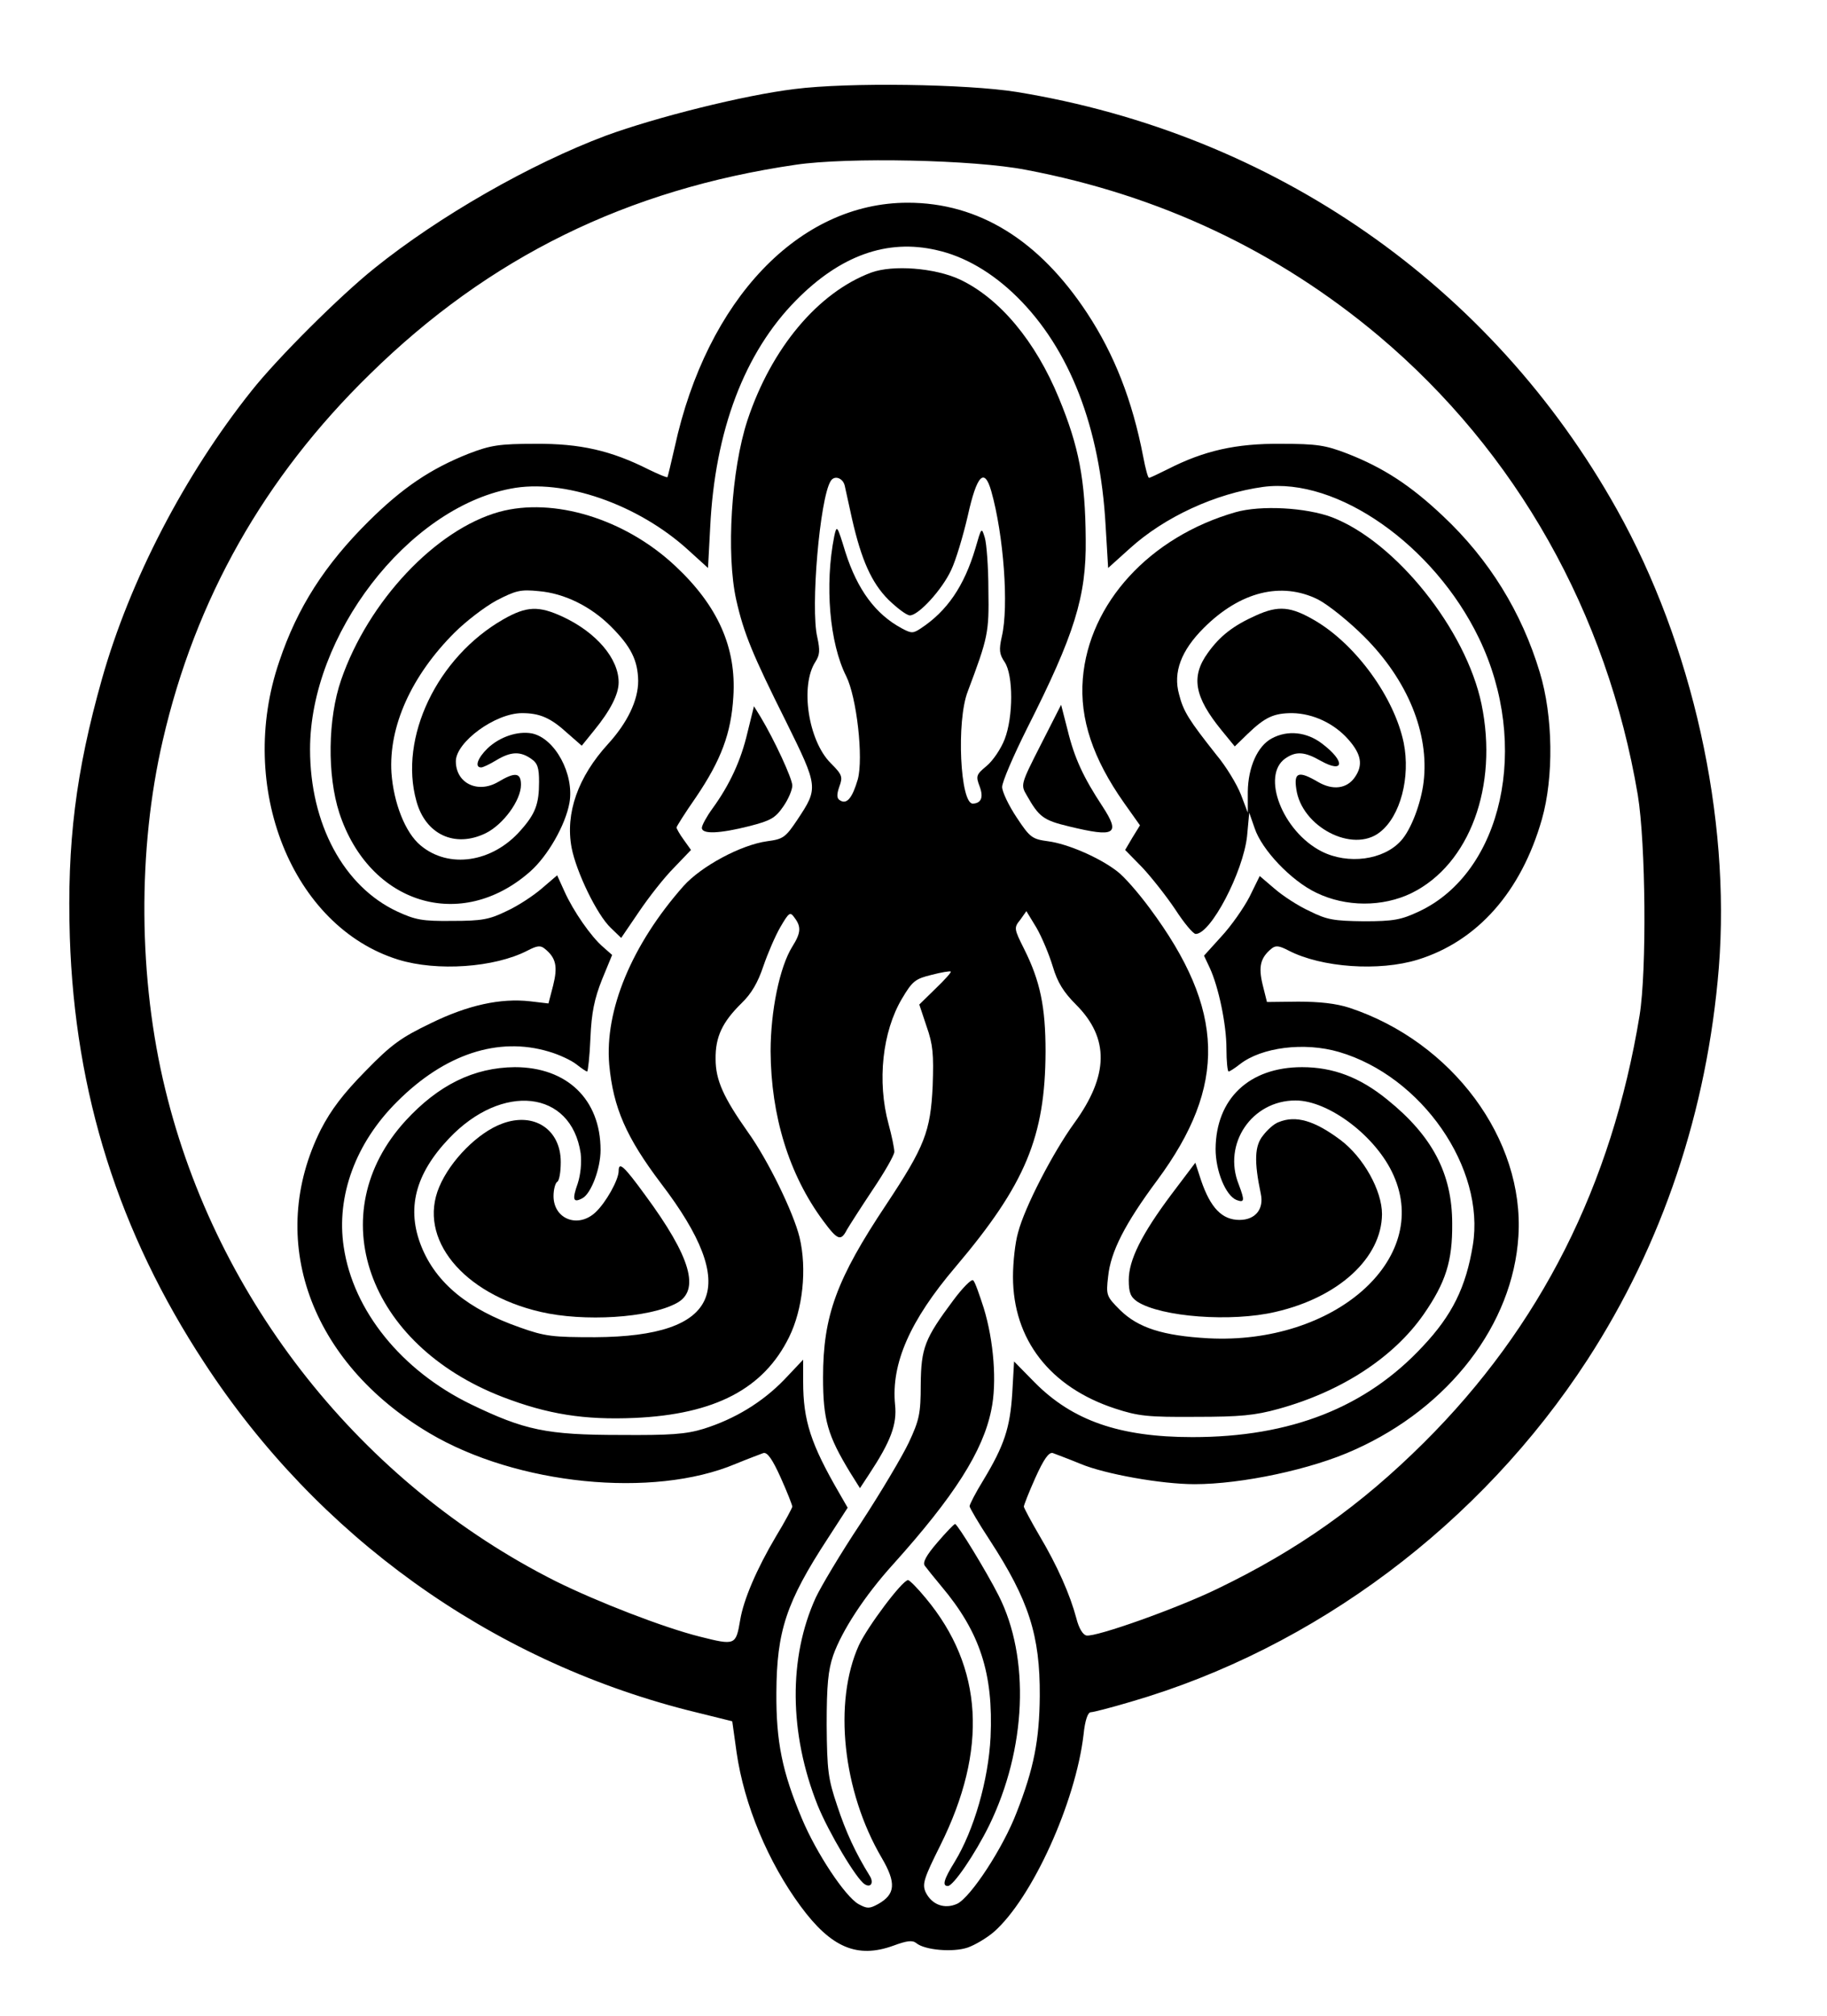
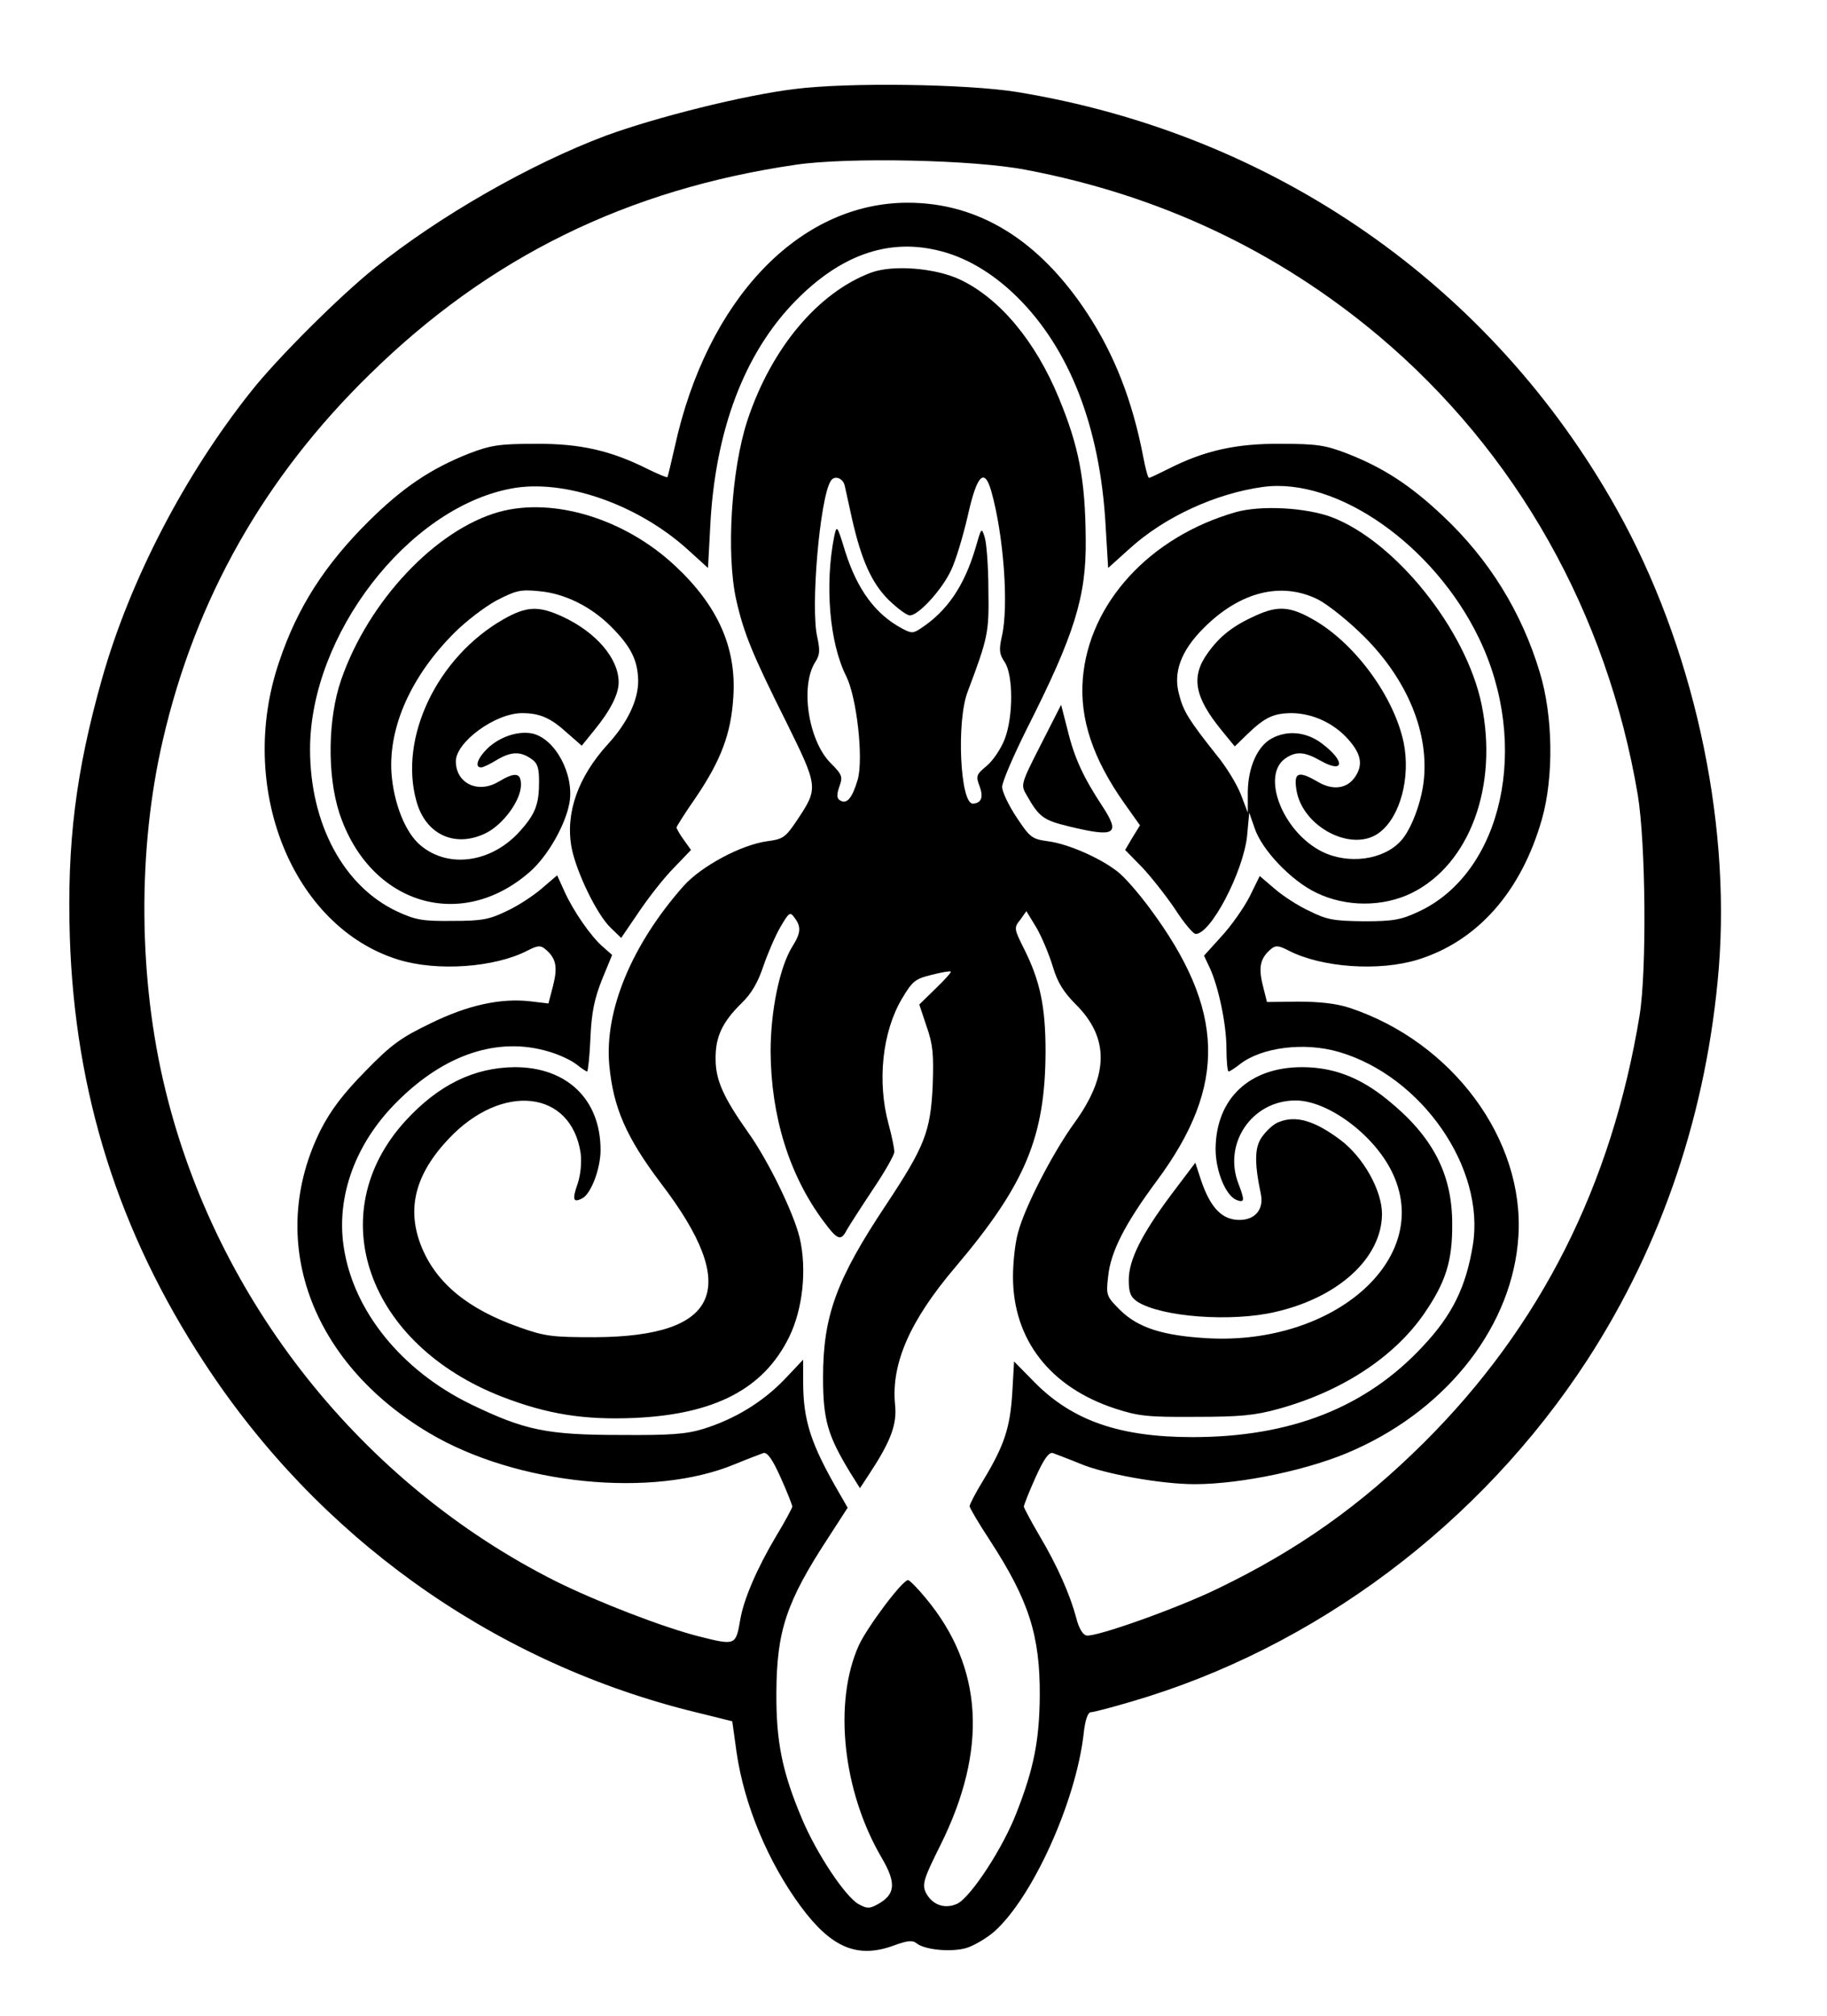
<svg xmlns="http://www.w3.org/2000/svg" data-bbox="19.153 23.424 456.541 515.497" viewBox="0 0 505 557" height="742.667" width="673.333" data-type="shape">
  <g>
    <path d="M219.6 24.6c-14 1.7-38.3 7.8-52.2 12.9-20.8 7.8-46 22.2-63.9 36.6-9.5 7.6-26.8 24.8-34 33.9-18.5 23.2-33.6 52.3-41.3 79.5-7.3 25.8-9.7 45.6-8.9 71.4 1.4 43.2 13.5 81.5 37.2 117.6 31.3 47.9 78.8 81.9 133.4 95.9l12.5 3.1 1.2 8.6c2.1 14.5 8.7 30.3 17.7 42.5 8.4 11.4 15.6 14.5 25.6 10.9 3.8-1.4 5.3-1.6 6.4-.7 2.3 1.9 10.1 2.6 14.2 1.2 2-.7 5.2-2.6 7.2-4.3 10.6-9.3 22.6-35.8 24.8-54.5.4-4 1.2-6.2 2-6.2.7 0 5.7-1.3 11.1-2.9 50.9-14.8 96.7-49.1 126.2-94.5 20.7-31.9 33.1-68.8 36.3-108.3 3.3-41.6-7.3-89.3-28.2-126.6C412.2 78.7 352.1 37 281 25.4c-13.8-2.2-46.6-2.7-61.4-.8zm63.9 22.3c37 7 69.6 22.4 97.6 45.9 38.1 32.1 63.1 76.5 71.6 126.8 2.2 13.4 2.5 48.5.5 60.9-7.7 46.9-27.4 86-59.6 118-17.5 17.4-34.9 29.7-57.1 40.4-11.1 5.4-33.6 13.4-36.2 12.9-1-.2-2.1-2-2.8-4.8-1.7-6.4-5.2-14.4-10.2-22.8-2.4-4.1-4.3-7.7-4.3-8 0-.4 1.4-4 3.2-8 2.3-5.1 3.7-7.1 4.8-6.8.8.3 4.3 1.6 7.7 3 6.7 2.8 22.3 5.6 31.5 5.6 13 0 32.4-4.1 44.2-9.5 26.2-11.7 43.8-34.7 45.3-59 1.7-26.8-18.3-53.7-46.7-63.1-3.7-1.2-8.3-1.7-14.2-1.7l-8.6.1-1.2-4.8c-1.2-5-.6-7.4 2.4-9.9 1.2-1 2.1-.9 4.8.5 9.1 4.7 25 5.8 35.7 2.5 16.5-5.1 28.6-18.8 34.3-38.8 3.3-11.6 3.1-28.5-.6-40.6-5-16.6-14-31.2-26.8-43.2-8.9-8.4-16.4-13.3-26.4-17.2-6-2.3-8.3-2.7-18.4-2.7-12.4-.1-21.2 1.9-31.2 7-2.6 1.3-4.9 2.4-5.2 2.4-.3 0-1-2.6-1.6-5.8-3-15.6-8-28.3-15.5-39.7-13.3-20.2-30-30.5-49.6-30.5-30 0-55.5 26.7-64.4 67.5-1 4.4-1.9 8.1-2 8.3-.2.2-2.5-.8-5.2-2.1-10.3-5.2-18.9-7.2-31.3-7.1-10 0-12.4.4-18.4 2.7-10.6 4.2-18.3 9.4-27.7 18.7-12.1 12-19.7 23.8-24.7 38.7-11.9 34.7 3.5 73.3 32.9 82.4 10.7 3.3 26.6 2.2 35.7-2.5 2.7-1.4 3.6-1.5 4.8-.5 3.1 2.5 3.6 4.9 2.3 10.1l-1.3 5-5.1-.6c-8.1-.9-17.1 1-27.5 6.1-8.1 3.9-10.8 5.8-18 13.2-6.2 6.3-9.5 10.7-12.3 16.1-15.2 30.3-3.1 64.3 30 83.9 24.1 14.3 61.8 18.1 84.6 8.5 3.4-1.4 6.9-2.7 7.7-3 1.1-.3 2.5 1.7 4.8 6.8 1.8 4 3.2 7.6 3.2 8 0 .3-2 4.1-4.5 8.2-5.4 9.1-9 17.6-9.9 23.1-1.2 7-1.3 7.1-11.2 4.6-10-2.5-28.3-9.6-39.8-15.3-53.5-26.9-93.7-77.4-107.9-135.8-7.5-30.6-7.7-66.4-.7-96.5 9-39 28-72.6 57.2-101.1 33-32.4 71.2-51.1 117.8-57.9 14.3-2.1 49.2-1.4 63.5 1.4zm-24.6 22.2c7.7 1.7 15.4 6.2 22.2 12.9 14.6 14.4 23 36.1 24.5 63.2l.7 11.7 6-5.4c9.6-8.7 23.7-15.2 36.9-17 20.4-2.7 47.2 16.1 59.6 41.8 14.3 29.6 6.5 64.7-16.6 75.5-4.9 2.3-7 2.7-15.2 2.7-8.3-.1-10.2-.4-15-2.8-3.1-1.4-7.4-4.2-9.7-6.2l-4.1-3.5-2.8 5.7c-1.6 3.1-5.1 8.1-7.8 11l-4.8 5.3 1.6 3.4c2.4 5.2 4.6 15.5 4.6 22.3 0 3.5.3 6.3.6 6.3s1.7-.9 3.1-2c6-4.7 17.8-6.2 27.4-3.4 22.9 6.7 40.5 32.1 37 53.4-1.9 11.6-5.7 19.3-13.8 27.9-15.7 16.9-36.5 25.1-63.7 25.1-20.2 0-33.2-4.6-43.6-15.1l-5.7-5.8-.5 8.7c-.6 9.6-2.2 14.5-8 24.1-2.1 3.4-3.8 6.7-3.8 7.2 0 .4 2.5 4.7 5.6 9.4 10.8 16.6 13.9 26.3 13.8 43-.1 12.1-1.6 20-6.4 32.2-3.7 9.7-12.6 23.3-16.4 25.2-3.5 1.6-7.1.3-8.8-3.3-.9-2.2-.4-3.8 4.1-12.8 13.2-26.5 11.9-49.2-4-68.3-2.3-2.8-4.5-5-4.9-5-1.6 0-11.3 13-13.6 18-7.1 15.7-4.5 40.3 6.3 58.7 4.1 7 3.8 10.1-1 12.8-2.4 1.3-3 1.3-5.4 0-3.7-2.1-11.6-14-15.6-23.5-5.5-13-7.2-21.4-7.1-35 .1-16.9 2.7-24.9 14.2-42.5l5.5-8.5-2.3-4c-7.9-13.6-10-20.1-10-30.8v-6.1l-5.2 5.5c-6.1 6.3-13.7 10.9-22.3 13.6-4.9 1.5-9.2 1.8-23 1.7-20.4 0-26.5-1.3-41.4-8.5-19.1-9.3-32.5-25.8-35.1-43.5-2.1-14 3.3-28.7 14.8-40.1 13.1-13.1 27.9-18 41.9-13.8 2.8.8 6.2 2.4 7.6 3.5 1.4 1.1 2.7 2 3 2 .2 0 .7-4.2.9-9.3.3-7 1.1-10.8 3.2-16.1l2.8-6.8-2.5-2.2c-3.3-2.8-8.3-10-10.7-15.4l-2-4.4-4.2 3.6c-2.3 2-6.7 4.9-9.8 6.3-4.7 2.3-6.8 2.7-15 2.7-8.3.1-10.2-.3-15.2-2.6-14.8-6.9-24.1-24.2-24.1-44.8 0-31.5 26.9-66.5 55.4-72 14.6-2.9 35.3 4.3 49.2 17l5.4 4.9.6-11.2c1.3-26.8 9.5-48.3 23.7-62.7 12.2-12.4 25.2-17.1 38.9-13.9z" />
    <path d="M240.8 75.3c-14.7 5.5-27.6 20.9-34.2 40.8-4.5 13.7-5.9 37-3.1 49.6 2.1 9.3 4.5 15.1 13.8 33.7 8.9 18 8.9 18.3 3.2 26.9-3.4 5.1-4 5.5-8.5 6.1-7.2 1-18.2 6.9-23.1 12.4-14.3 16.2-21.8 34.3-20.5 49.3 1.1 11.9 4.7 20.1 14.3 32.8 22.1 28.9 16.4 42.3-18.2 42.5-11.7 0-13.8-.2-20.8-2.7-14.3-5-23.1-12.2-27.2-22.3-4.2-10.4-1.8-20 7.6-29.9 14.7-15.5 33.8-13.4 36.4 4.1.3 2.6 0 5.8-.8 8.3-1.6 4.5-1.3 5.5 1.3 4.1 2.4-1.3 5-8.2 5-13.3 0-14-9.3-22.9-23.7-22.9-11.3.1-21.1 4.9-30.2 14.8-23.4 25.6-10.7 61.8 26.8 76.3 12.5 4.8 22.6 6.4 36.5 5.8 22.3-1 35.7-8.1 42.7-22.3 3.8-7.7 5-18.8 2.9-27.6-1.7-6.9-8.7-21.3-14.3-29.1-6.7-9.5-8.9-14.3-8.9-20.1-.1-6.2 1.9-10.3 7.2-15.5 2.7-2.6 4.5-5.7 6-10.2 1.2-3.5 3.3-8.4 4.7-10.8 2.4-4.1 2.7-4.3 3.9-2.6 1.9 2.5 1.8 4.2-.6 8-3.5 5.6-6 17.8-6 28.9.1 17.9 5.1 34.1 14.5 46.8 4 5.4 4.9 5.8 6.6 2.5.7-1.2 3.9-6.2 7.1-11 3.3-4.9 6-9.6 6-10.5 0-1-.7-4.4-1.6-7.7-3.2-11.8-1.7-25.5 3.7-34.6 2.9-4.9 3.7-5.5 8.2-6.6 2.7-.7 5.1-1.1 5.3-.9.2.2-1.7 2.3-4.2 4.7l-4.5 4.4 2 6c1.8 5.1 2 7.7 1.7 16.5-.6 12.6-2.2 16.7-12.8 32.7-13.8 20.7-17.5 30.8-17.5 47.8 0 11.8 1.3 16.1 7.5 26.3l2.7 4.3 2.5-3.8c6-9.1 7.8-13.8 7.2-19.3-1.1-11.3 4.1-23.2 16.7-38 19.4-22.9 24.8-36 24.9-59.5 0-12.4-1.5-19.5-5.9-28.3-2.8-5.6-2.9-5.9-1.1-8.1l1.7-2.4 2.8 4.6c1.5 2.6 3.5 7.4 4.5 10.7 1.3 4.4 3 7.1 6.4 10.5 9.3 9.3 9.1 19.6-.5 32.8-5.8 8-13.7 23.2-15.5 30.2-.8 2.7-1.4 8.2-1.4 12.2 0 17.3 10.2 30.5 28.2 36.4 6.4 2.1 9.1 2.4 22.3 2.3 12.3 0 16.4-.4 22.9-2.2 17.4-4.8 31.8-14.2 40.1-26.1 6.1-8.8 8-14.7 7.9-25.1 0-13.8-5.5-24.2-17.9-34.2-7.6-6.2-15-9-23.6-9-14.6 0-23.8 8.7-23.9 22.6 0 6.1 2.8 12.9 5.8 14.1 2.2.8 2.3.2.6-4.3-4.5-11.2 3.6-23.2 15.7-23.2 9.2 0 22.4 10 27.1 20.7 10.4 23.3-16.5 46.8-51.2 45-12.6-.7-19.4-2.9-24.4-7.8-3.8-3.8-3.9-4.1-3.3-9.3.7-6.8 4.6-14.5 13.6-26.6 19.3-26.1 18.8-47-2.1-75.1-3.1-4.2-7.1-8.8-9-10.2-4.9-3.8-13.7-7.6-19.1-8.3-4.4-.6-5-1-8.7-6.6-2.2-3.3-4-7.1-4-8.4 0-1.4 3.1-8.6 6.9-16.2 13.1-25.9 16.4-36.4 16.2-52.2-.1-16.5-1.9-25.7-7.4-39-6.5-15.8-16.4-27.6-27.4-32.8-6.9-3.2-18.5-4.1-24.5-1.9zm-7.3 58.9c.3 1.3 1.2 5.4 2 9.1 2.6 11.4 5.4 17.7 10.1 22.4 2.4 2.3 5 4.3 5.9 4.3 2.4 0 8.9-7.1 11.4-12.5 1.3-2.7 3.3-9.4 4.6-15 2.5-11.3 4.6-13.5 6.5-6.8 3.4 12 4.9 31.8 2.9 40.2-.8 3.6-.7 4.8.8 7 2.4 3.6 2.4 15.1 0 21.3-1 2.6-3.2 5.9-5 7.4-2.9 2.4-3 2.8-1.9 5.7 1.1 3 .4 4.6-1.9 4.7-3.5.1-4.6-22.8-1.4-31 5.6-14.9 5.9-16.2 5.7-28 0-6.3-.5-12.9-1-14.5-.9-2.9-.9-2.9-2.6 3-3.1 10.4-7.8 17.3-15.1 22.1-2.1 1.4-2.6 1.4-5.2 0-7.3-3.9-12.3-10.7-15.6-21-2.3-7.5-2.4-7.7-3.1-4.5-2.7 13.5-1.3 29.6 3.3 38.7 2.9 5.8 4.8 22.6 3.2 28.5-1.5 5.1-3 7-4.9 5.8-.9-.5-1-1.5-.2-3.8 1-2.7.8-3.3-2.4-6.5-6.2-6.2-8.5-21.4-4.2-28 1.2-1.9 1.3-3.1.5-6.8-1.9-8 .7-38.3 3.7-43.1 1-1.7 3.4-.9 3.9 1.3z" />
    <path d="M138 141.4c-17.6 4.9-36.2 24.7-43.7 46.4-3.7 10.7-3.9 26.3-.5 36.8 8.3 25.2 33.6 33 52.7 16.2 4.9-4.3 9.8-12.9 10.9-19 1.4-7.9-4-17.9-10.4-19.2-3.9-.7-8.8.9-12.2 4.1-2.8 2.7-3.7 5.3-1.8 5.3.5 0 2.4-.9 4.2-2 4-2.4 6.6-2.5 9.6-.4 1.8 1.2 2.2 2.5 2.2 6.4 0 6.1-1 8.8-5.1 13.4-7.8 8.9-19.9 10.7-27.7 4.1-4.2-3.5-7.4-11.7-8-20-.8-12.8 5.5-26.8 17.4-38.7 3.1-3.1 8.3-7.1 11.6-8.9 5.4-2.8 6.7-3.1 11.7-2.6 7.1.6 14.4 4.2 20 9.8 5.6 5.6 7.4 9.4 7.5 15 0 5.4-3 11.6-8.4 17.5-8.2 9-11.8 19-10 28.6 1.3 6.7 7 18.5 10.8 22.1l2.9 2.8 4.9-7.2c2.7-4 7-9.5 9.7-12.2l4.7-4.9-2-2.8c-1.1-1.5-2-3.1-2-3.4 0-.3 2.4-4.1 5.4-8.4 6.9-10.2 9.7-17.6 10.3-27.7.9-13.6-4.3-25.2-16.1-36.2-13.9-13-33.6-19-48.6-14.9z" />
    <path d="M341.5 141.5c-23.7 6.8-40.5 25.1-42.2 46-.9 11.1 2.8 22.1 11.4 34.3l4.4 6.2-2.1 3.4-2 3.4 4.8 4.9c2.6 2.8 6.7 8 9.1 11.6 2.4 3.7 4.9 6.7 5.6 6.7 4.2 0 13.1-17.1 14.2-27l.6-6.5 1.5 4.3c2 6 10.1 14.5 17 17.8 8.2 4 18.4 4 26.4.1 16-7.9 24-29.5 19.3-52.2-4.3-20.6-23.7-44.8-41.3-51.6-7.2-2.7-19.7-3.4-26.7-1.4zm22.8 24.1c2.9 1.5 8.6 6.1 12.8 10.3 12 12 18 26.7 16.4 40.1-.7 5.9-3.5 13.3-6.3 16.3-4.8 5.3-14.6 6.6-21.9 2.9-10.8-5.5-16.8-21-10-25.7 2.9-2 5.3-1.9 9.8.7 6.5 3.6 6.8.1.3-4.8-4.2-3.2-9.5-3.8-13.9-1.4-3.9 2.1-6.5 7.9-6.6 14.7v5.8l-1.9-5c-1.1-2.8-4.1-7.8-6.8-11-7.5-9.5-9.1-11.9-10.3-16.7-1.7-6.1.6-12.1 6.8-18.3 10.1-10.1 21.5-12.9 31.6-7.9z" />
    <path d="M347.2 170c-6.3 2.8-10 5.7-13.3 10.3-4.8 6.6-3.8 12.2 3.8 21.5l3.6 4.4 3.6-3.5c4.8-4.6 7.2-5.7 12.3-5.7 5.7.1 11.6 2.8 15.6 7.4 3.5 4 4 7 1.7 10.3-2.2 3.2-6.1 3.7-10.2 1.3-5.3-3.1-6.7-2.7-6 1.9 1.4 10.5 15.6 17.9 23.1 12 5.7-4.4 8.5-15.2 6.6-24.7-2.6-12.5-13.1-27-24.4-33.7-6.8-4-10.2-4.3-16.4-1.5z" />
    <path d="M139.1 171.1c-18.3 10.5-28.9 32.7-24 50.2 2.5 9.2 10.6 13 19.1 8.9 4.9-2.4 9.8-9.1 9.8-13.4 0-3.4-1.6-3.6-6.3-.8-5.6 3.3-11.7.4-11.7-5.7 0-5.3 10.9-13.3 18.3-13.3 4.9 0 7.9 1.3 12.5 5.5l4 3.5 3.4-4.2c4.5-5.5 6.8-10 6.8-13.3 0-6.6-6.2-13.8-15.4-18.1-6.7-3.1-10-3-16.5.7z" />
-     <path d="M206.6 202.4c-1.8 7.7-4.9 14.4-9.7 21-1.6 2.2-2.9 4.6-2.9 5.3 0 1.8 4.9 1.6 13.2-.5 5.8-1.5 7.1-2.2 9.3-5.4 1.4-2 2.5-4.6 2.5-5.8 0-1.9-4.9-12.5-8.8-19l-1.8-2.9-1.8 7.3z" />
    <path d="M287.7 205.7c-5.6 11-5.6 11.1-3.9 14 3.4 6 4.6 6.9 11.7 8.6 12.8 3.1 14.3 2.2 9.2-5.6-5.2-7.9-7.7-13.2-9.6-21l-1.8-7-5.6 11z" />
-     <path d="M138.8 310.4c-6.6 2.4-14.3 10.1-17.4 17.5-6 14.2 6.5 29.5 28 34.5 12 2.8 30 1.7 37.6-2.4 6.6-3.5 4-12.7-8.7-29.9-5.9-8.1-7.3-9.3-7.3-6.6 0 2.4-3.5 8.7-6.4 11.4-4.8 4.5-11.6 1.9-11.6-4.5 0-1.8.5-3.6 1-3.9.6-.3 1-2.8 1-5.5 0-9-7.4-13.9-16.2-10.6z" />
    <path d="M353.4 310c-1.2.4-3.1 2.1-4.3 3.7-2.3 2.8-2.5 7.1-.6 16.1.9 4.2-1.5 7.2-5.9 7.2-4.8 0-8-3.3-10.6-10.9l-1.6-4.9-6.5 8.6c-8.4 11.2-11.9 18.3-11.9 23.8 0 3.5.5 4.7 2.4 6 6.6 4.2 25.9 5.7 38.2 2.8 17.4-4 29.3-14.9 29.4-27 0-6.5-5.1-15.7-11.5-20.5-7.1-5.3-12.3-6.9-17.1-4.9z" />
-     <path d="M263.5 359.2c-7.9 10.6-8.9 13.1-9 23.3 0 8-.4 9.8-3.3 16-1.8 3.8-7.8 13.9-13.3 22.3-5.6 8.4-11.1 17.7-12.4 20.5-7.6 16.6-7.4 37.6.5 57.4 3 7.4 10.7 20.4 13 21.8 1.7 1.1 2.6-.4 1.4-2.3-3.9-6.3-6.6-12.1-9-19.4-2.5-7.4-2.8-9.7-2.9-22.3 0-11 .4-15.1 1.8-19.2 2.4-6.8 8.7-16.5 16.6-25.2 16.9-18.8 24.8-31.2 27.1-42.6 1.6-7.5.7-19.1-2.1-28.2-1.2-3.7-2.4-7.2-2.9-7.6-.4-.5-2.9 2-5.5 5.5z" />
-     <path d="M259.1 426.1c-3.1 3.6-4.1 5.5-3.5 6.4.5.7 2.6 3.3 4.6 5.7 10.7 12.7 14.4 24.1 13.6 41.7-.6 11.9-4.6 25.7-9.9 34.4-3.1 5-3.5 6.7-1.9 6.7 1.5 0 7.5-8.8 11.4-16.7 10.3-21.1 11.4-46.3 2.6-63.6-3.4-6.7-11.3-19.6-12-19.7-.3 0-2.5 2.3-4.9 5.1z" />
  </g>
</svg>